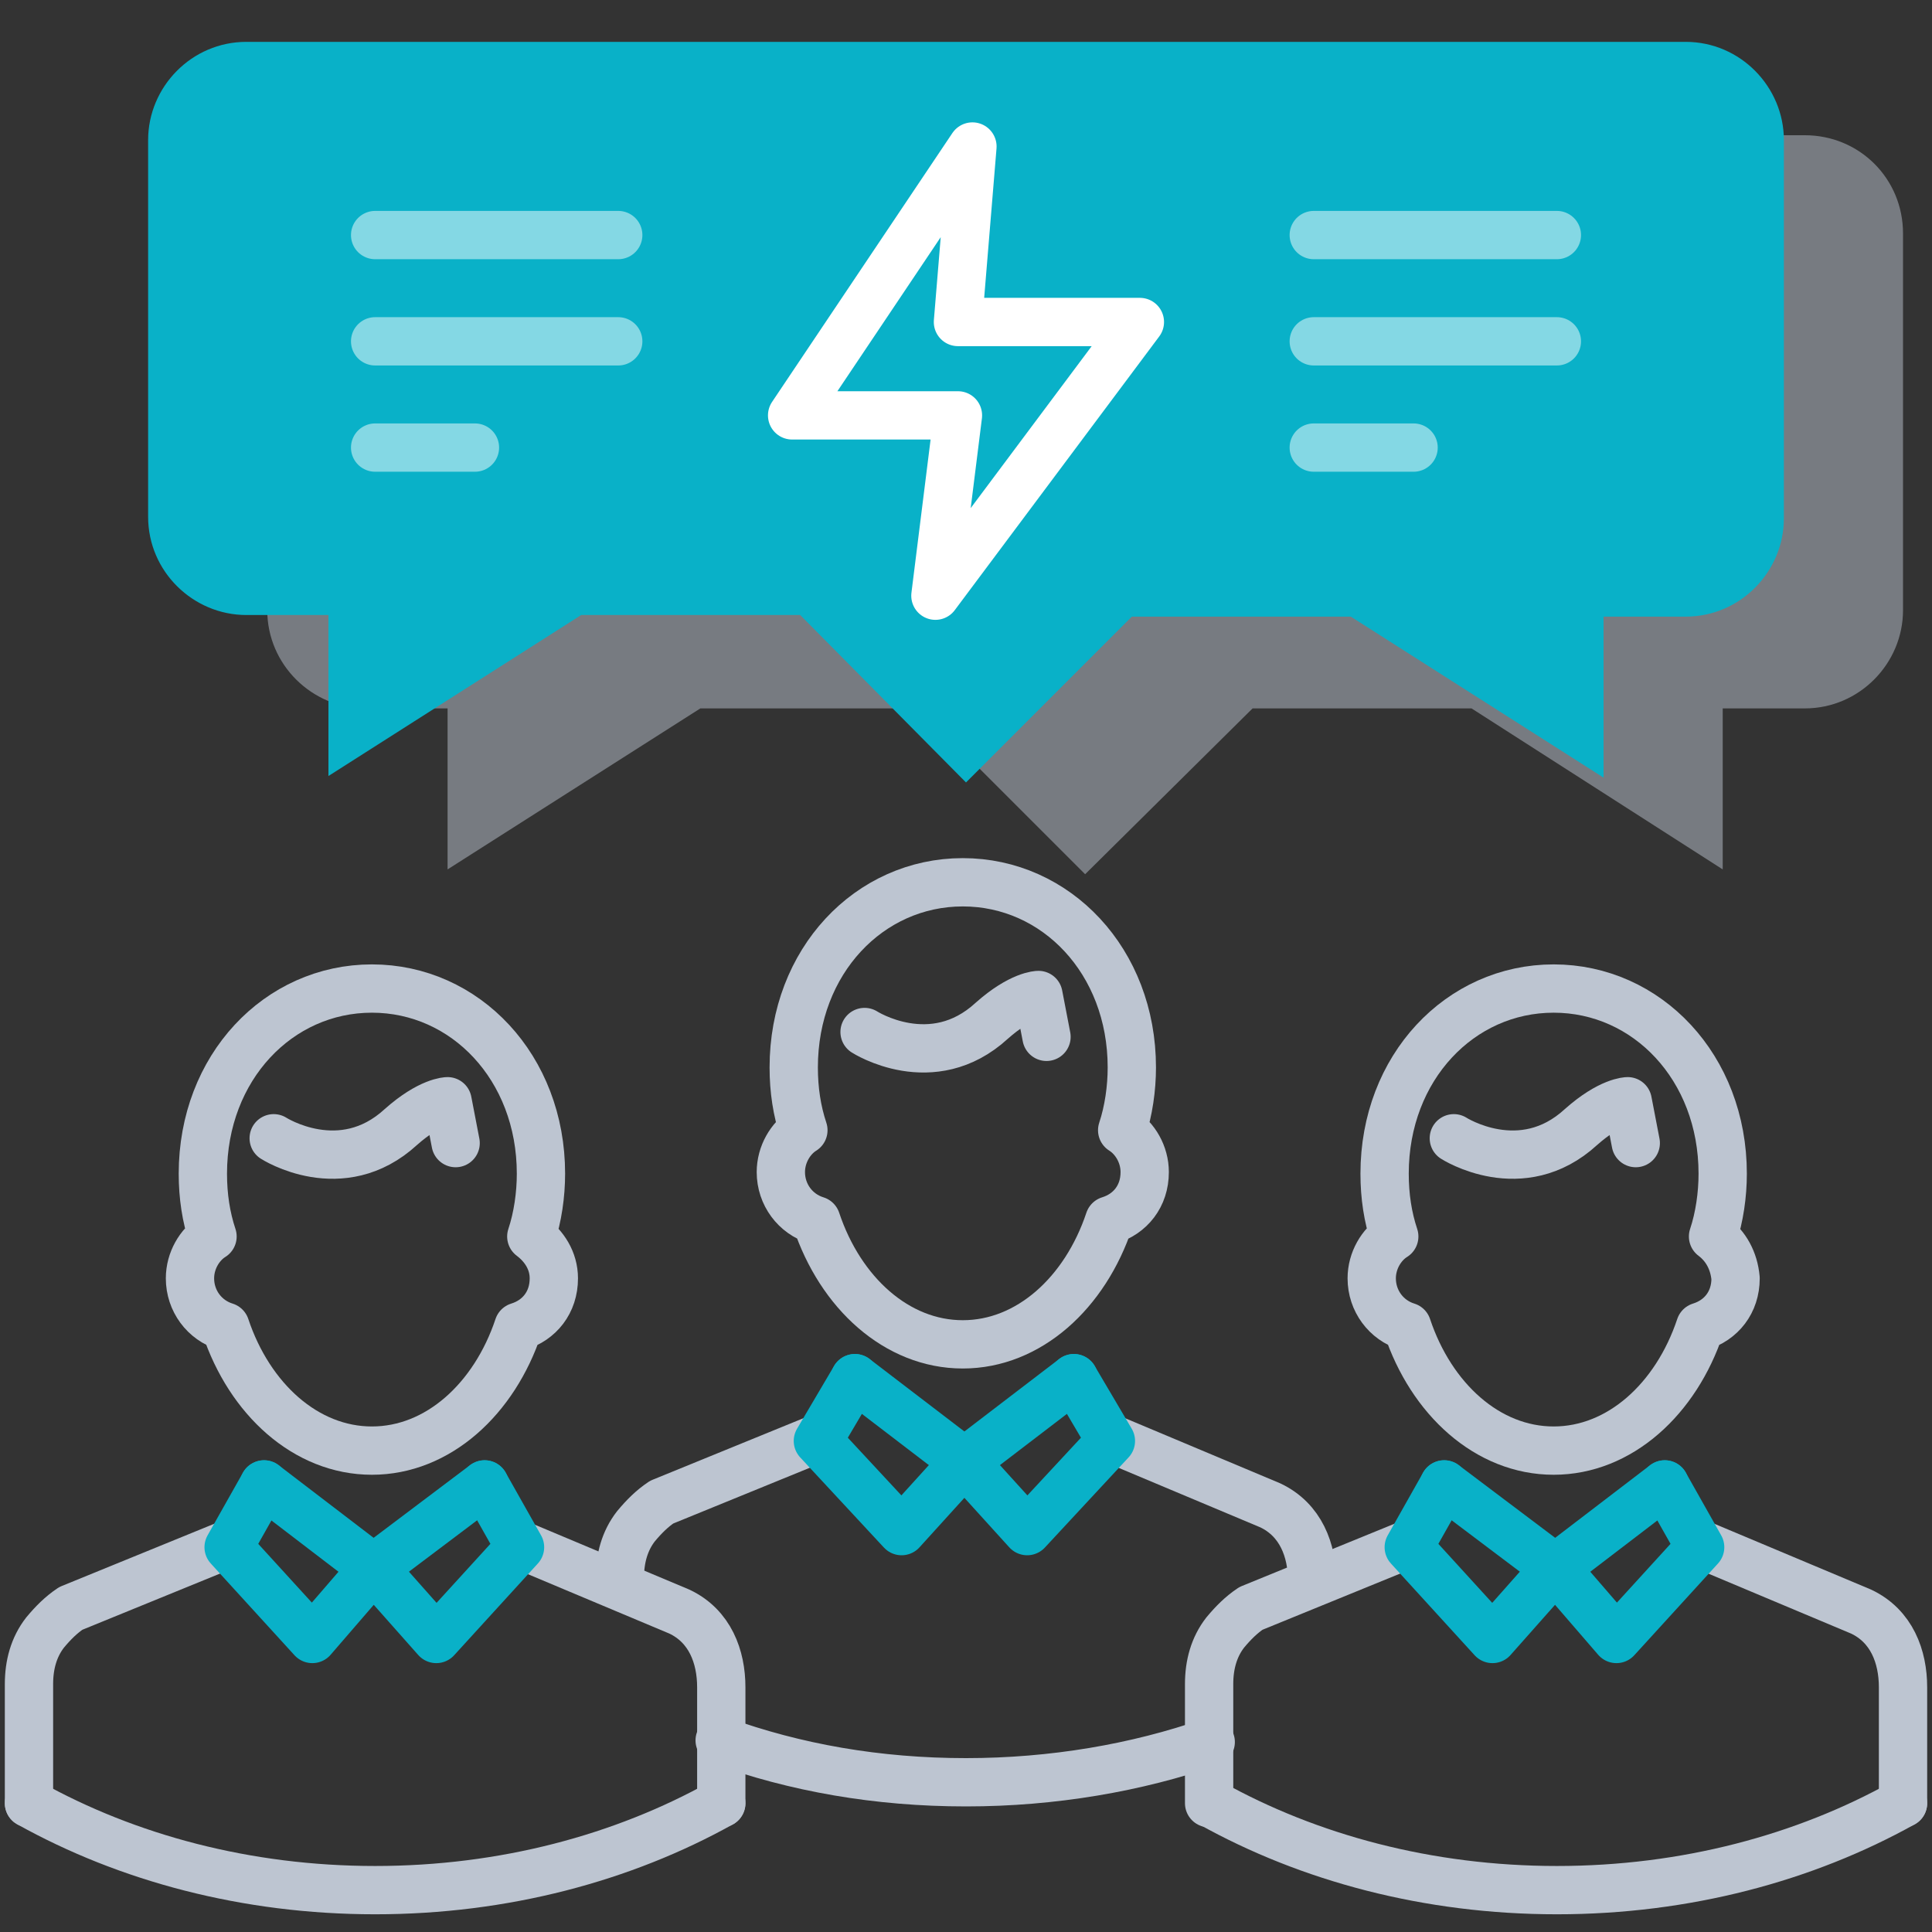
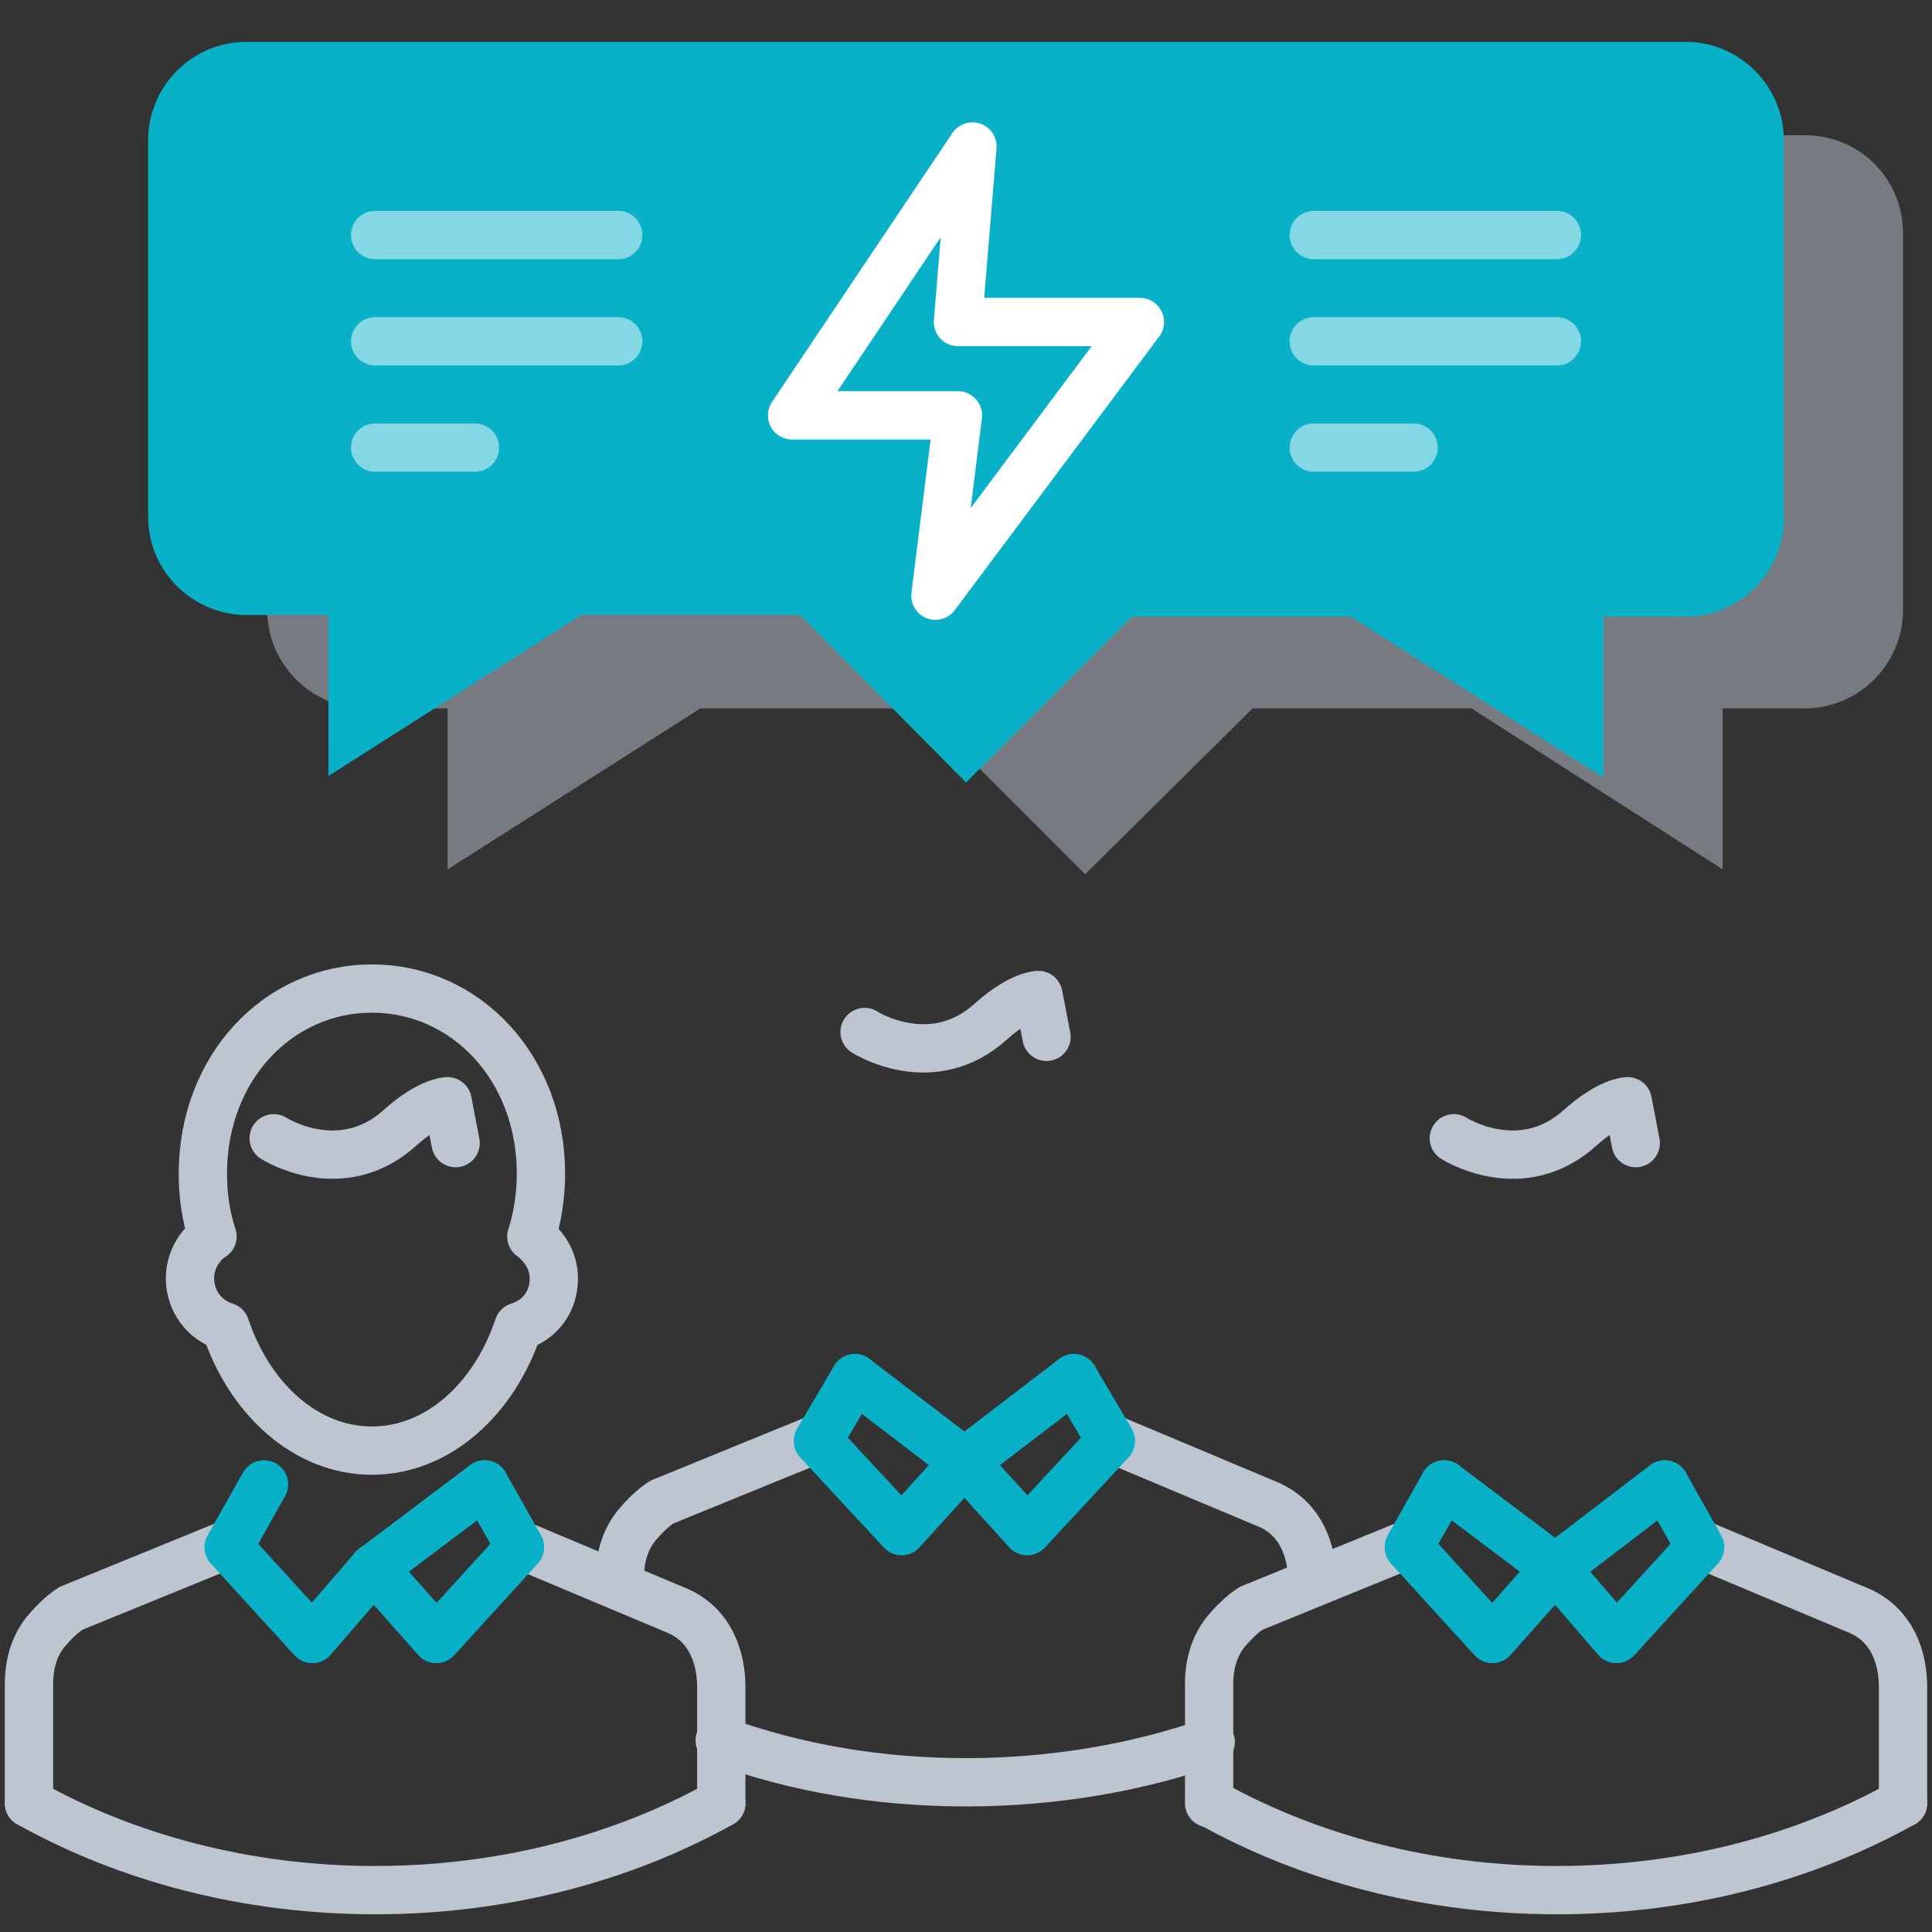
<svg xmlns="http://www.w3.org/2000/svg" x="0px" y="0px" viewBox="0 0 120 120" style="enable-background:new 0 0 120 120;" xml:space="preserve">
  <rect x="0" y="0" width="120" height="120" fill="#333333" stroke="none" />
  <style type="text/css">
	.icon-7-0{fill:none;stroke:#FFFFFF;}
	.icon-7-1{fill:#BDC5D1;}
	.icon-7-2{fill:#09b1c8;}
	.icon-7-3{fill:none;stroke:#BDC5D1;}
	.icon-7-4{fill:none;stroke:#09b1c8;}
</style>
  <path class="icon-7-1 fill-gray-400" opacity=".5" d="M112.1,8.4H22.7c-3.4,0-6.1,2.8-6.1,6.1v23.4c0,3.4,2.8,6.1,6.1,6.1h5.1v10l15.7-10h13.6l10.3,10.3L77.8,44  h13.6L107,54V44h5.1c3.4,0,6.1-2.8,6.1-6.1V14.5C118.2,11.1,115.5,8.4,112.1,8.4z" />
  <path class="icon-7-2 fill-primary" d="M104.7,2.6H15.3c-3.4,0-6.1,2.8-6.1,6.1v23.4c0,3.4,2.8,6.1,6.1,6.1h5.1v10l15.7-10h13.6L60,48.6l10.3-10.3  h13.6l15.7,10v-10h5.1c3.4,0,6.1-2.8,6.1-6.1V8.7C110.8,5.4,108.1,2.6,104.7,2.6z" />
  <g>
-     <path class="icon-7-3 fill-none stroke-gray-400" stroke-width="3" stroke-linecap="round" stroke-linejoin="round" stroke-miterlimit="10" d="M106.4,76.8c0.4-1.2,0.6-2.6,0.6-3.9c0-6.6-4.7-11.5-10.5-11.5c-5.8,0-10.5,4.9-10.5,11.5   c0,1.4,0.2,2.7,0.6,3.9c-0.8,0.5-1.4,1.5-1.4,2.6c0,1.4,0.9,2.6,2.2,3c1.5,4.5,5,7.7,9.1,7.7c4.1,0,7.6-3.2,9.1-7.7   c1.3-0.4,2.2-1.5,2.2-3C107.7,78.3,107.2,77.4,106.4,76.8z" />
    <path class="icon-7-3 fill-none stroke-gray-400" stroke-width="3" stroke-linecap="round" stroke-linejoin="round" stroke-miterlimit="10" d="M101.6,71l-0.5-2.6c0,0-1.1,0-2.9,1.6c-3.7,3.4-7.9,0.7-7.9,0.7" />
    <path class="icon-7-3 fill-none stroke-gray-400" stroke-width="3" stroke-linecap="round" stroke-linejoin="round" stroke-miterlimit="10" d="M86.5,74.8" />
    <path class="icon-7-3 fill-none stroke-gray-400" stroke-width="3" stroke-linecap="round" stroke-linejoin="round" stroke-miterlimit="10" d="M105.6,95.9l10,4.2c1.9,0.9,2.6,2.8,2.6,4.7v0.4v6.8" />
    <polyline class="icon-7-4 fill-none stroke-primary" stroke-width="3" stroke-linecap="round" stroke-linejoin="round" stroke-miterlimit="10" points="96.6,97.4 100.4,101.8 105.6,96.1 103.4,92.2  " />
    <path class="icon-7-3 fill-none stroke-gray-400" stroke-width="3" stroke-linecap="round" stroke-linejoin="round" stroke-miterlimit="10" d="M87.5,95.9l-9.8,4c-0.6,0.4-1.1,0.9-1.6,1.5c-0.7,0.9-1,2-1,3.2v7.4" />
    <path class="icon-7-3 fill-none stroke-gray-400" stroke-width="3" stroke-linecap="round" stroke-linejoin="round" stroke-miterlimit="10" d="M87,80.4" />
    <polyline class="icon-7-4 fill-none stroke-primary" stroke-width="3" stroke-linecap="round" stroke-linejoin="round" stroke-miterlimit="10" points="96.6,97.4 92.7,101.8 87.5,96.1 89.7,92.2  " />
    <line class="icon-7-4 fill-none stroke-primary" stroke-width="3" stroke-linecap="round" stroke-linejoin="round" stroke-miterlimit="10" x1="103.4" y1="92.2" x2="96.6" y2="97.4" />
    <line class="icon-7-4 fill-none stroke-primary" stroke-width="3" stroke-linecap="round" stroke-linejoin="round" stroke-miterlimit="10" x1="89.7" y1="92.2" x2="96.6" y2="97.4" />
    <path class="icon-7-3 fill-none stroke-gray-400" stroke-width="3" stroke-linecap="round" stroke-linejoin="round" stroke-miterlimit="10" d="M118.2,112c-6.1,3.4-13.5,5.4-21.5,5.4c-8,0-15.4-2-21.5-5.4" />
  </g>
  <g>
-     <path class="icon-7-3 fill-none stroke-gray-400" stroke-width="3" stroke-linecap="round" stroke-linejoin="round" stroke-miterlimit="10" d="M69.7,70.2c0.4-1.2,0.6-2.6,0.6-3.9c0-6.6-4.7-11.5-10.5-11.5c-5.8,0-10.5,4.9-10.5,11.5   c0,1.4,0.2,2.7,0.6,3.9c-0.8,0.5-1.4,1.5-1.4,2.6c0,1.4,0.9,2.6,2.2,3c1.5,4.5,5,7.7,9.1,7.7c4.1,0,7.6-3.2,9.1-7.7   c1.3-0.4,2.2-1.5,2.2-3C71.1,71.7,70.5,70.7,69.7,70.2z" />
    <path class="icon-7-3 fill-none stroke-gray-400" stroke-width="3" stroke-linecap="round" stroke-linejoin="round" stroke-miterlimit="10" d="M65,64.4l-0.5-2.6c0,0-1.1,0-2.9,1.6c-3.7,3.4-7.9,0.7-7.9,0.7" />
    <path class="icon-7-3 fill-none stroke-gray-400" stroke-width="3" stroke-linecap="round" stroke-linejoin="round" stroke-miterlimit="10" d="M49.9,68.2" />
    <path class="icon-7-3 fill-none stroke-gray-400" stroke-width="3" stroke-linecap="round" stroke-linejoin="round" stroke-miterlimit="10" d="M68.9,89.3l10,4.2c1.9,0.9,2.6,2.8,2.6,4.7" />
    <polyline class="icon-7-4 fill-none stroke-primary" stroke-width="3" stroke-linecap="round" stroke-linejoin="round" stroke-miterlimit="10" points="59.9,90.8 63.8,95.1 69,89.5 66.7,85.6  " />
    <path class="icon-7-3 fill-none stroke-gray-400" stroke-width="3" stroke-linecap="round" stroke-linejoin="round" stroke-miterlimit="10" d="M50.9,89.3l-9.8,4c-0.6,0.4-1.1,0.9-1.6,1.5c-0.7,0.9-1,2-1,3.2" />
    <path class="icon-7-3 fill-none stroke-gray-400" stroke-width="3" stroke-linecap="round" stroke-linejoin="round" stroke-miterlimit="10" d="M50.3,73.8" />
    <polyline class="icon-7-4 fill-none stroke-primary" stroke-width="3" stroke-linecap="round" stroke-linejoin="round" stroke-miterlimit="10" points="59.9,90.8 56,95.1 50.8,89.5 53.1,85.6  " />
    <line class="icon-7-4 fill-none stroke-primary" stroke-width="3" stroke-linecap="round" stroke-linejoin="round" stroke-miterlimit="10" x1="66.7" y1="85.6" x2="59.9" y2="90.8" />
    <line class="icon-7-4 fill-none stroke-primary" stroke-width="3" stroke-linecap="round" stroke-linejoin="round" stroke-miterlimit="10" x1="53.1" y1="85.6" x2="59.9" y2="90.8" />
    <path class="icon-7-3 fill-none stroke-gray-400" stroke-width="3" stroke-linecap="round" stroke-linejoin="round" stroke-miterlimit="10" d="M75.2,108.2c-4.6,1.6-9.8,2.5-15.2,2.5c-5.5,0-10.6-0.9-15.3-2.6" />
  </g>
  <g>
    <path class="icon-7-3 fill-none stroke-gray-400" stroke-width="3" stroke-linecap="round" stroke-linejoin="round" stroke-miterlimit="10" d="M33,76.8c0.4-1.2,0.6-2.6,0.6-3.9c0-6.6-4.7-11.5-10.5-11.5c-5.8,0-10.5,4.9-10.5,11.5c0,1.4,0.2,2.7,0.6,3.9   c-0.8,0.5-1.4,1.5-1.4,2.6c0,1.4,0.9,2.6,2.2,3c1.5,4.5,5,7.7,9.1,7.7c4.1,0,7.6-3.2,9.1-7.7c1.3-0.4,2.2-1.5,2.2-3   C34.4,78.3,33.8,77.4,33,76.8z" />
    <path class="icon-7-3 fill-none stroke-gray-400" stroke-width="3" stroke-linecap="round" stroke-linejoin="round" stroke-miterlimit="10" d="M28.3,71l-0.5-2.6c0,0-1.1,0-2.9,1.6c-3.7,3.4-7.9,0.7-7.9,0.7" />
    <path class="icon-7-3 fill-none stroke-gray-400" stroke-width="3" stroke-linecap="round" stroke-linejoin="round" stroke-miterlimit="10" d="M13.2,74.8" />
    <path class="icon-7-3 fill-none stroke-gray-400" stroke-width="3" stroke-linecap="round" stroke-linejoin="round" stroke-miterlimit="10" d="M32.2,95.9l10,4.2c1.9,0.9,2.6,2.8,2.6,4.7v0.4v6.8" />
    <polyline class="icon-7-4 fill-none stroke-primary" stroke-width="3" stroke-linecap="round" stroke-linejoin="round" stroke-miterlimit="10" points="23.2,97.4 27.1,101.8 32.3,96.1 30.1,92.2  " />
    <path class="icon-7-3 fill-none stroke-gray-400" stroke-width="3" stroke-linecap="round" stroke-linejoin="round" stroke-miterlimit="10" d="M14.2,95.9l-9.8,4c-0.6,0.4-1.1,0.9-1.6,1.5c-0.7,0.9-1,2-1,3.2v7.4" />
    <path class="icon-7-3 fill-none stroke-gray-400" stroke-width="3" stroke-linecap="round" stroke-linejoin="round" stroke-miterlimit="10" d="M13.6,80.4" />
    <polyline class="icon-7-4 fill-none stroke-primary" stroke-width="3" stroke-linecap="round" stroke-linejoin="round" stroke-miterlimit="10" points="23.2,97.4 19.4,101.8 14.2,96.1 16.4,92.2  " />
    <line class="icon-7-4 fill-none stroke-primary" stroke-width="3" stroke-linecap="round" stroke-linejoin="round" stroke-miterlimit="10" x1="30.1" y1="92.2" x2="23.2" y2="97.4" />
-     <line class="icon-7-4 fill-none stroke-primary" stroke-width="3" stroke-linecap="round" stroke-linejoin="round" stroke-miterlimit="10" x1="16.4" y1="92.2" x2="23.2" y2="97.4" />
    <path class="icon-7-3 fill-none stroke-gray-400" stroke-width="3" stroke-linecap="round" stroke-linejoin="round" stroke-miterlimit="10" d="M44.8,112c-6.1,3.4-13.5,5.4-21.5,5.4c-8,0-15.4-2-21.5-5.4" />
  </g>
  <polygon class="icon-7-0 fill-none stroke-white" stroke-width="3" stroke-linecap="round" stroke-linejoin="round" stroke-miterlimit="10" points="60.4,9.1 49.2,25.8 59.5,25.8 58.1,37 70.8,20 59.5,20 " />
  <g opacity=".5">
    <g>
      <line class="icon-7-0 fill-none stroke-white" stroke-width="3" stroke-linecap="round" stroke-linejoin="round" stroke-miterlimit="10" x1="81.6" y1="14.6" x2="96.7" y2="14.6" />
      <line class="icon-7-0 fill-none stroke-white" stroke-width="3" stroke-linecap="round" stroke-linejoin="round" stroke-miterlimit="10" x1="81.6" y1="21.2" x2="96.7" y2="21.2" />
      <line class="icon-7-0 fill-none stroke-white" stroke-width="3" stroke-linecap="round" stroke-linejoin="round" stroke-miterlimit="10" x1="81.6" y1="27.8" x2="87.8" y2="27.8" />
    </g>
    <g>
      <line class="icon-7-0 fill-none stroke-white" stroke-width="3" stroke-linecap="round" stroke-linejoin="round" stroke-miterlimit="10" x1="23.3" y1="14.6" x2="38.4" y2="14.6" />
      <line class="icon-7-0 fill-none stroke-white" stroke-width="3" stroke-linecap="round" stroke-linejoin="round" stroke-miterlimit="10" x1="23.3" y1="21.2" x2="38.4" y2="21.2" />
      <line class="icon-7-0 fill-none stroke-white" stroke-width="3" stroke-linecap="round" stroke-linejoin="round" stroke-miterlimit="10" x1="23.3" y1="27.8" x2="29.5" y2="27.8" />
    </g>
  </g>
</svg>